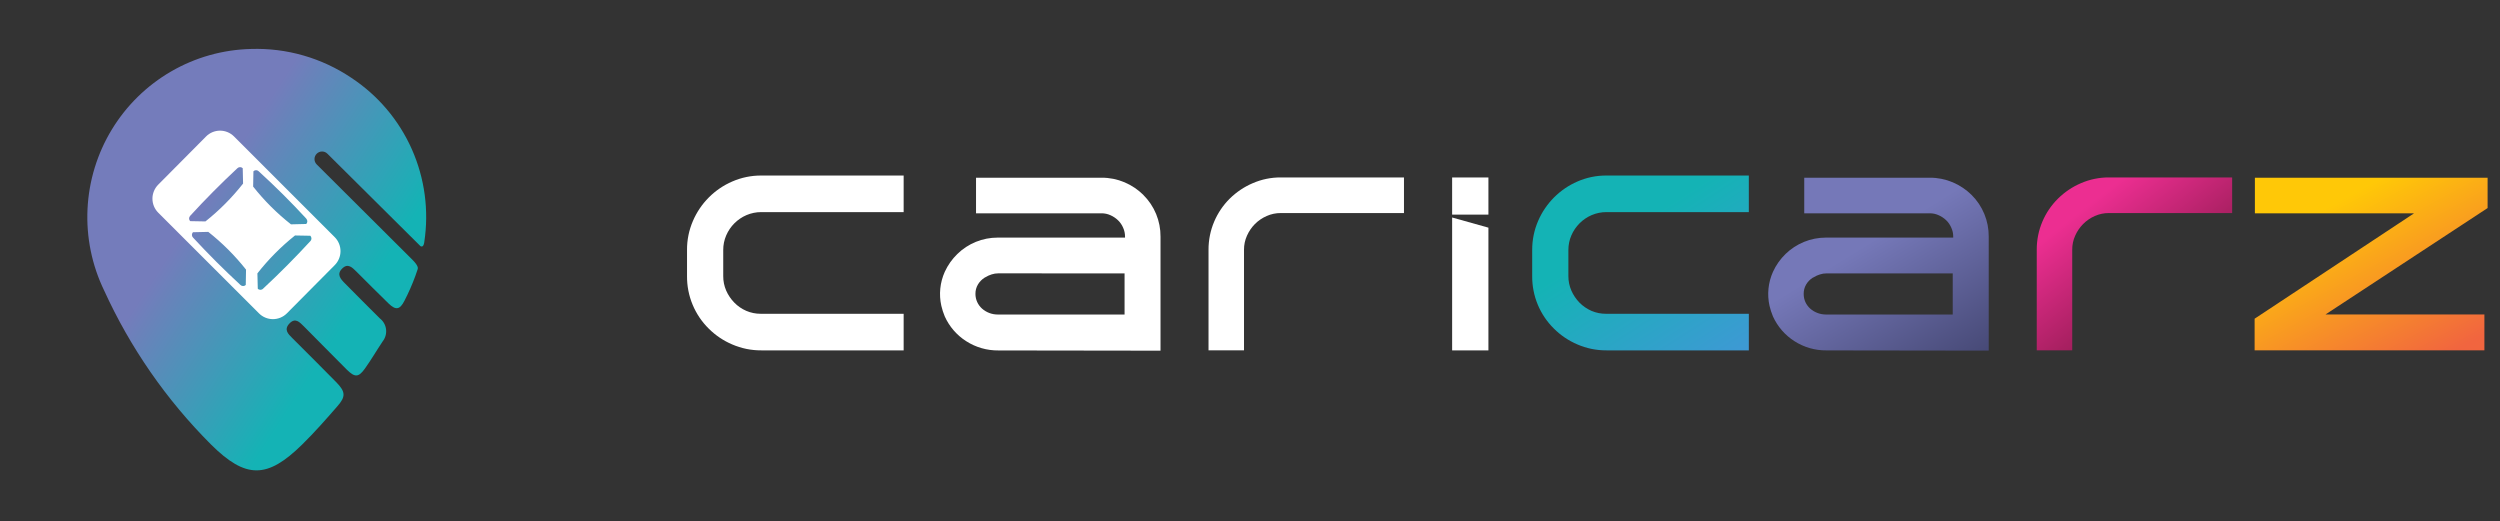
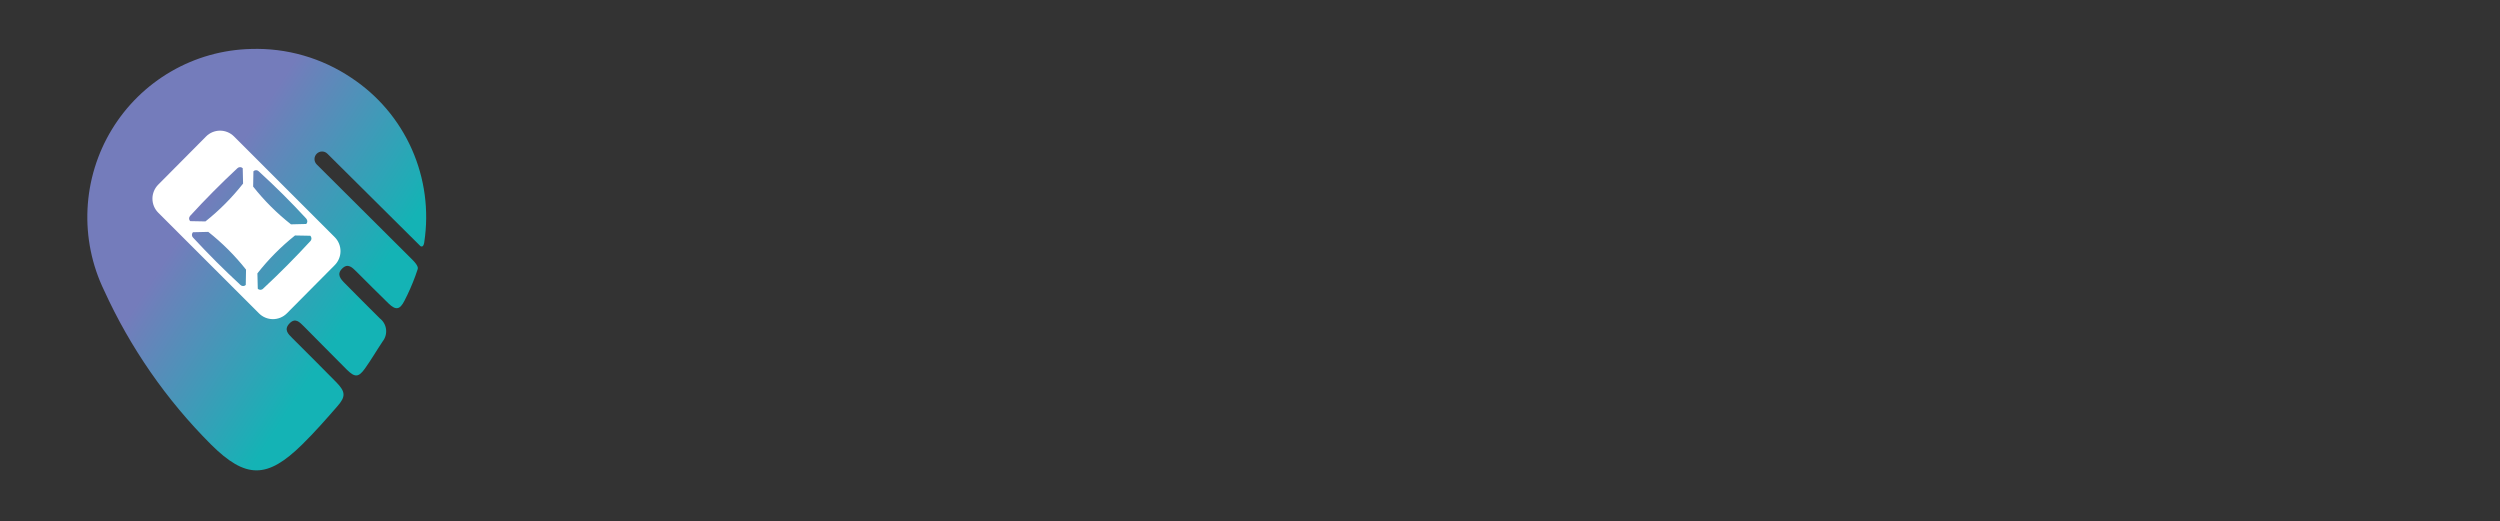
<svg xmlns="http://www.w3.org/2000/svg" width="259" height="54" viewBox="0 0 259 54" fill="none">
  <rect x="0" y="0" width="259" height="54" fill="#333333" stroke="none" />
  <path d="M42.716 26.9L32.811 17.034C32.738 16.961 32.68 16.875 32.641 16.78C32.601 16.685 32.581 16.583 32.581 16.48C32.581 16.378 32.601 16.276 32.641 16.181C32.68 16.086 32.738 16 32.811 15.928C32.957 15.78 33.155 15.696 33.362 15.695C33.569 15.693 33.768 15.774 33.915 15.92L43.565 25.505C43.688 25.572 43.848 25.569 43.93 25.222C43.93 25.178 43.946 25.133 43.955 25.092V25.079C44.453 21.813 44.005 18.473 42.665 15.456C41.325 12.438 39.148 9.871 36.395 8.059C33.325 5.995 29.686 4.951 25.992 5.073C23.086 5.143 20.245 5.944 17.728 7.402C15.211 8.86 13.1 10.929 11.586 13.418C10.073 15.908 9.207 18.739 9.067 21.651C8.927 24.564 9.518 27.465 10.786 30.089C13.494 36.027 17.242 41.43 21.851 46.04C25.458 49.624 27.677 49.629 31.317 46.04C32.587 44.794 33.766 43.45 34.936 42.107C35.831 41.098 35.807 40.594 34.854 39.615C33.347 38.075 31.815 36.559 30.292 35.036C29.85 34.6 29.387 34.154 29.978 33.523C30.59 32.868 31.034 33.372 31.468 33.798C32.964 35.298 34.443 36.815 35.946 38.311C36.769 39.119 37.152 39.104 37.817 38.169C38.464 37.261 39.023 36.296 39.643 35.37C39.782 35.194 39.885 34.992 39.945 34.776C40.006 34.559 40.022 34.333 39.994 34.11C39.966 33.887 39.894 33.672 39.782 33.477C39.67 33.283 39.52 33.113 39.342 32.977C38.125 31.776 36.929 30.556 35.723 29.346C35.271 28.892 34.859 28.417 35.438 27.833C36.041 27.213 36.505 27.726 36.935 28.147C38.048 29.243 39.133 30.363 40.261 31.446C41.006 32.165 41.422 32.086 41.888 31.184C42.32 30.352 42.698 29.493 43.022 28.613C43.075 28.461 43.211 28.065 43.26 27.921C43.265 27.9 43.271 27.879 43.278 27.859C43.351 27.614 43.036 27.233 42.844 27.035L42.716 26.9Z" fill="url(#paint0_linear_6910_118468)" />
  <path d="M21.346 14.141L16.388 19.134C16.199 19.325 16.049 19.552 15.947 19.801C15.844 20.051 15.792 20.318 15.793 20.588C15.794 20.858 15.848 21.124 15.951 21.373C16.055 21.622 16.207 21.848 16.398 22.038L26.827 32.46C27.017 32.651 27.242 32.803 27.491 32.906C27.739 33.009 28.006 33.063 28.275 33.063C28.544 33.063 28.81 33.009 29.059 32.906C29.307 32.803 29.533 32.651 29.723 32.46L34.678 27.468C35.061 27.083 35.276 26.562 35.276 26.018C35.276 25.475 35.061 24.953 34.678 24.569L24.239 14.132C23.854 13.749 23.333 13.534 22.791 13.536C22.248 13.538 21.729 13.755 21.346 14.141ZM19.701 22.36C21.274 20.643 22.896 19.011 24.595 17.427C24.669 17.355 24.768 17.314 24.871 17.314C24.974 17.314 25.073 17.355 25.147 17.427L25.182 19.019C24.038 20.473 22.729 21.789 21.283 22.94L19.7 22.91C19.628 22.836 19.588 22.737 19.588 22.634C19.589 22.532 19.63 22.433 19.703 22.36H19.701ZM24.912 29.523C23.205 27.947 21.574 26.316 19.997 24.611C19.96 24.575 19.931 24.532 19.911 24.485C19.891 24.438 19.881 24.387 19.881 24.335C19.881 24.284 19.891 24.233 19.911 24.186C19.931 24.138 19.96 24.095 19.997 24.059L21.578 24.023C23.029 25.169 24.341 26.481 25.489 27.932L25.461 29.523C25.387 29.595 25.289 29.635 25.186 29.635C25.084 29.635 24.985 29.595 24.912 29.523ZM32.149 24.985C30.575 26.695 28.953 28.331 27.249 29.912C27.213 29.948 27.171 29.977 27.124 29.996C27.078 30.015 27.028 30.026 26.977 30.026C26.927 30.026 26.877 30.015 26.831 29.996C26.784 29.977 26.742 29.948 26.706 29.912L26.667 28.321C27.81 26.866 29.117 25.548 30.563 24.395L32.151 24.424C32.224 24.498 32.265 24.598 32.267 24.703C32.268 24.807 32.228 24.908 32.157 24.984L32.149 24.985ZM31.727 22.655C31.799 22.728 31.84 22.827 31.84 22.93C31.84 23.033 31.799 23.132 31.727 23.204L30.145 23.242C28.69 22.097 27.374 20.783 26.225 19.329L26.255 17.745C26.328 17.672 26.426 17.631 26.528 17.631C26.631 17.631 26.729 17.672 26.801 17.745C28.526 19.314 30.156 20.94 31.735 22.654L31.727 22.655Z" fill="white" />
  <g clip-path="url(#clip0_6910_118468)">
    <path d="M75.867 18.801C74.036 19.59 72.576 21.053 71.788 22.889C71.377 23.839 71.168 24.864 71.176 25.9V28.609C71.168 29.622 71.364 30.627 71.753 31.563C72.141 32.499 72.713 33.346 73.435 34.055C74.131 34.747 74.952 35.299 75.854 35.682C76.804 36.094 77.829 36.304 78.864 36.298H93.618V32.508H78.814C78.297 32.511 77.785 32.407 77.31 32.202C76.846 32.002 76.426 31.712 76.074 31.35C75.72 30.988 75.434 30.565 75.231 30.101C75.027 29.63 74.924 29.121 74.927 28.608V25.901C74.924 25.381 75.029 24.867 75.234 24.391C75.64 23.442 76.395 22.687 77.341 22.283C77.823 22.078 78.341 21.973 78.864 21.974H93.618V18.185H78.864C77.833 18.18 76.813 18.39 75.867 18.801Z" fill="white" />
    <path d="M163.428 18.801C161.598 19.592 160.139 21.054 159.349 22.889C158.939 23.839 158.73 24.864 158.735 25.9V28.609C158.728 29.623 158.924 30.627 159.313 31.563C159.702 32.499 160.275 33.346 160.997 34.055C161.693 34.746 162.514 35.298 163.416 35.682C164.366 36.094 165.391 36.304 166.426 36.298H181.179V32.508H166.374C165.857 32.511 165.345 32.407 164.87 32.202C164.407 32 163.987 31.711 163.632 31.35C163.28 30.988 162.995 30.565 162.792 30.101C162.587 29.631 162.482 29.122 162.485 28.608V25.901C162.483 25.381 162.587 24.867 162.792 24.391C163.2 23.443 163.955 22.688 164.901 22.283C165.383 22.078 165.902 21.973 166.425 21.974H181.178V18.185H166.426C165.395 18.179 164.374 18.389 163.428 18.801Z" fill="url(#paint1_linear_6910_118468)" />
    <path d="M118.442 20.183C117.883 19.634 117.227 19.195 116.507 18.888C115.755 18.569 114.945 18.406 114.128 18.411H101.117V22.098H114.128C114.443 22.097 114.755 22.165 115.042 22.295C115.334 22.424 115.602 22.603 115.832 22.825C116.057 23.044 116.236 23.307 116.359 23.597C116.488 23.884 116.555 24.196 116.553 24.511V24.616H103.36C101.801 24.613 100.302 25.221 99.183 26.311C98.636 26.842 98.194 27.471 97.876 28.165C97.383 29.266 97.258 30.498 97.521 31.676C97.608 32.053 97.727 32.422 97.876 32.779C98.35 33.832 99.12 34.723 100.092 35.343C101.088 35.985 102.251 36.319 103.435 36.306L120.23 36.33V24.516C120.236 23.712 120.081 22.914 119.774 22.171C119.467 21.428 119.015 20.755 118.443 20.191L118.442 20.183ZM116.505 28.326V32.584H103.357C102.76 32.584 102.183 32.365 101.734 31.968C101.524 31.779 101.355 31.547 101.237 31.289C101.118 31.028 101.056 30.744 101.056 30.457C101.049 30.108 101.14 29.764 101.319 29.464C101.487 29.188 101.716 28.952 101.987 28.776L102.097 28.717C102.296 28.595 102.51 28.498 102.733 28.428C102.957 28.355 103.192 28.318 103.429 28.318L116.505 28.326Z" fill="white" />
    <path d="M129.786 18.977C128.898 19.355 128.09 19.898 127.403 20.576C126.717 21.256 126.169 22.065 125.791 22.955C125.399 23.877 125.199 24.87 125.203 25.872V36.296H128.879V25.872C128.875 25.371 128.98 24.876 129.185 24.419C129.386 23.968 129.665 23.557 130.011 23.206C130.363 22.856 130.777 22.575 131.231 22.377C131.691 22.173 132.189 22.069 132.692 22.072H145.452V18.382H132.691C131.692 18.376 130.703 18.579 129.786 18.977Z" fill="white" />
-     <path d="M150.441 36.299H154.2V23.585L150.441 22.532V36.299Z" fill="white" />
    <path d="M154.2 18.386H150.441V22.234H154.2V18.386Z" fill="white" />
    <path d="M204.246 20.183C203.684 19.634 203.026 19.195 202.305 18.888C201.554 18.569 200.745 18.406 199.929 18.411H186.92V22.098H199.929C200.244 22.097 200.555 22.164 200.841 22.295C201.134 22.423 201.403 22.602 201.633 22.825C201.857 23.046 202.035 23.308 202.159 23.597C202.289 23.884 202.356 24.196 202.353 24.511V24.616H189.16C188.381 24.615 187.608 24.767 186.887 25.063C185.463 25.65 184.316 26.759 183.678 28.165C183.184 29.267 183.059 30.499 183.321 31.678C183.409 32.053 183.527 32.42 183.675 32.775C184.151 33.827 184.921 34.717 185.892 35.338C186.888 35.98 188.05 36.315 189.234 36.301L206.031 36.325V24.511C206.038 23.707 205.883 22.91 205.577 22.167C205.271 21.424 204.819 20.75 204.248 20.186L204.246 20.183ZM202.303 28.326V32.584H189.159C188.561 32.582 187.984 32.364 187.534 31.968C187.323 31.779 187.154 31.548 187.037 31.289C186.92 31.027 186.86 30.744 186.862 30.457C186.855 30.111 186.943 29.77 187.118 29.471C187.284 29.192 187.513 28.956 187.785 28.78L187.906 28.722C188.104 28.598 188.317 28.501 188.54 28.433C188.764 28.36 188.997 28.322 189.232 28.323L202.303 28.326Z" fill="url(#paint2_linear_6910_118468)" />
    <path d="M215.586 18.977C214.7 19.355 213.894 19.898 213.208 20.576C212.52 21.256 211.971 22.064 211.592 22.955C211.201 23.877 211.002 24.87 211.008 25.872V36.296H214.683V25.872C214.679 25.371 214.783 24.876 214.988 24.419C215.187 23.967 215.467 23.556 215.815 23.206C216.163 22.857 216.573 22.576 217.024 22.377C217.486 22.174 217.986 22.069 218.491 22.072H231.25V18.382H218.495C217.495 18.377 216.504 18.579 215.586 18.977Z" fill="url(#paint3_linear_6910_118468)" />
    <path d="M257.715 18.411H233.607V22.098H250.098L233.578 33.018V36.292H257.384V32.578H240.924L257.715 21.554V18.411Z" fill="url(#paint4_linear_6910_118468)" />
  </g>
  <defs>
    <linearGradient id="paint0_linear_6910_118468" x1="13.33" y1="10.958" x2="44.085" y2="30.897" gradientUnits="userSpaceOnUse">
      <stop offset="0.323" stop-color="#747CBB" />
      <stop offset="0.849" stop-color="#14B3B5" />
    </linearGradient>
    <linearGradient id="paint1_linear_6910_118468" x1="161.607" y1="16.609" x2="186.171" y2="54.433" gradientUnits="userSpaceOnUse">
      <stop offset="0.22" stop-color="#14B3B5" />
      <stop offset="0.597" stop-color="#3E99D4" />
    </linearGradient>
    <linearGradient id="paint2_linear_6910_118468" x1="160.961" y1="-6.364" x2="227.484" y2="102.188" gradientUnits="userSpaceOnUse">
      <stop offset="0.345" stop-color="#7578B8" />
      <stop offset="0.523" stop-color="#34365B" />
    </linearGradient>
    <linearGradient id="paint3_linear_6910_118468" x1="183.255" y1="-10.675" x2="238.005" y2="59.502" gradientUnits="userSpaceOnUse">
      <stop offset="0.511" stop-color="#EC2E91" />
      <stop offset="0.658" stop-color="#941C53" />
    </linearGradient>
    <linearGradient id="paint4_linear_6910_118468" x1="178.499" y1="-39.989" x2="235.773" y2="64.674" gradientUnits="userSpaceOnUse">
      <stop offset="0.704" stop-color="#FFC807" />
      <stop offset="0.866" stop-color="#F1653F" />
    </linearGradient>
    <clipPath id="clip0_6910_118468">
-       <rect width="188" height="36.402" fill="white" transform="translate(70.772 8.799)" />
-     </clipPath>
+       </clipPath>
  </defs>
</svg>